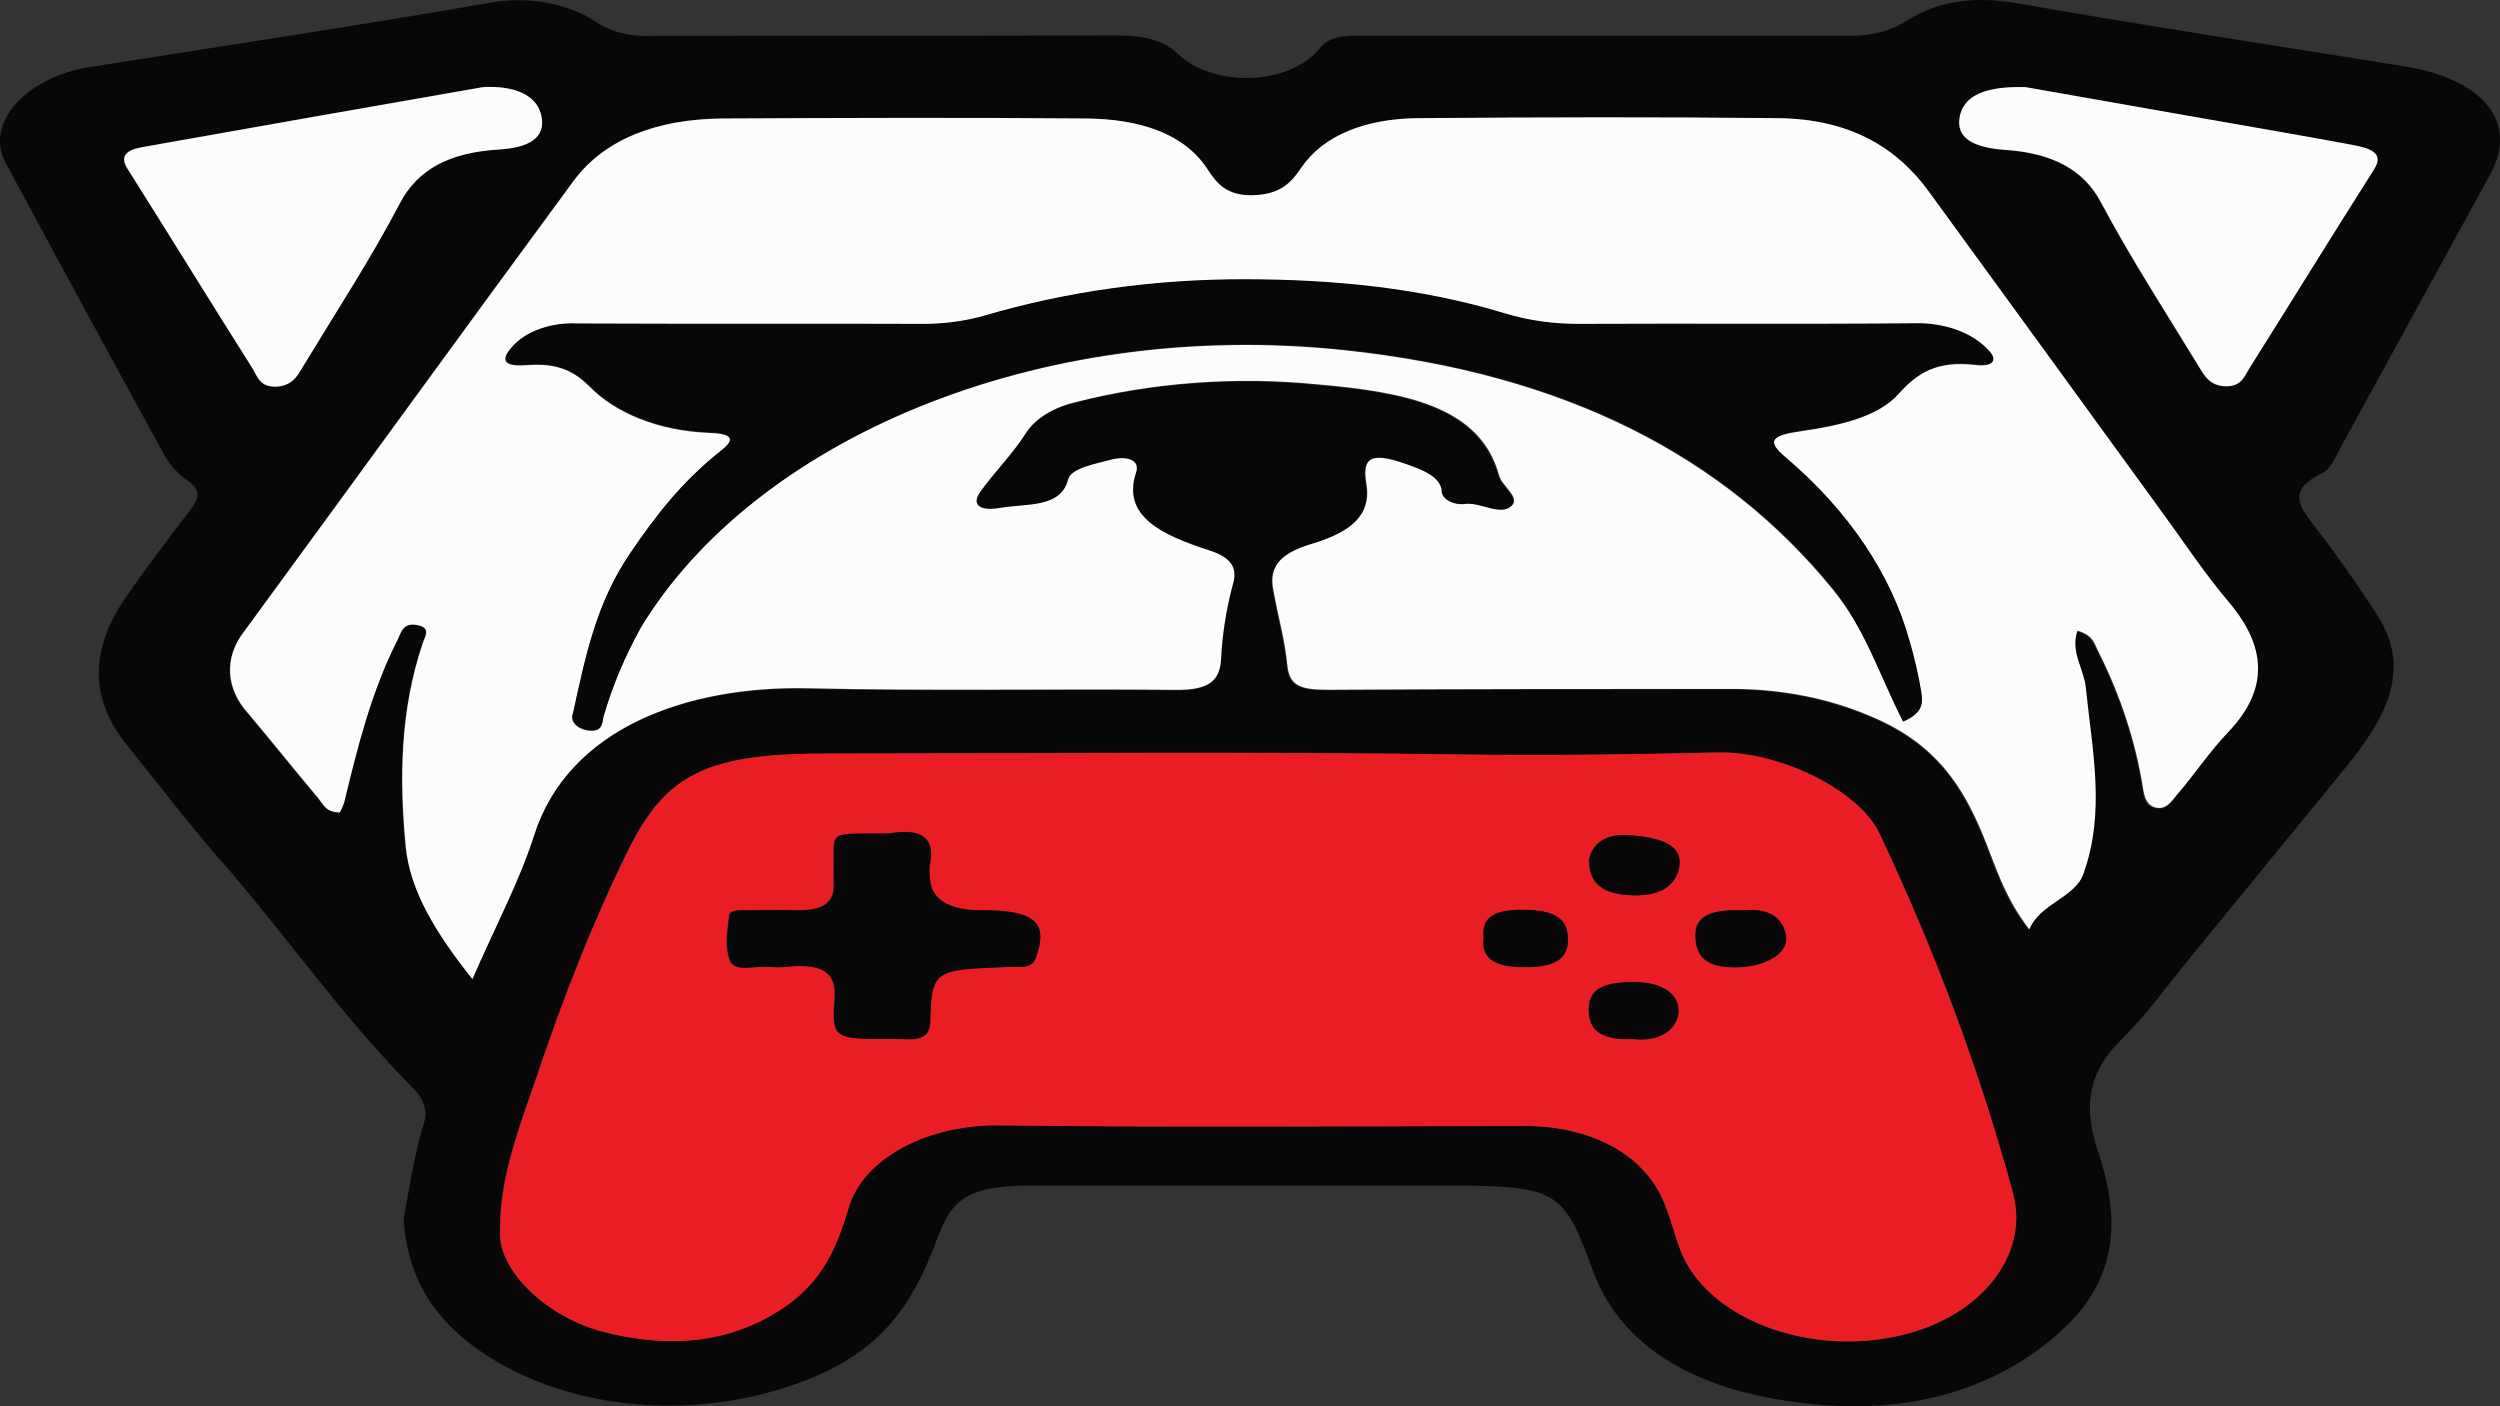
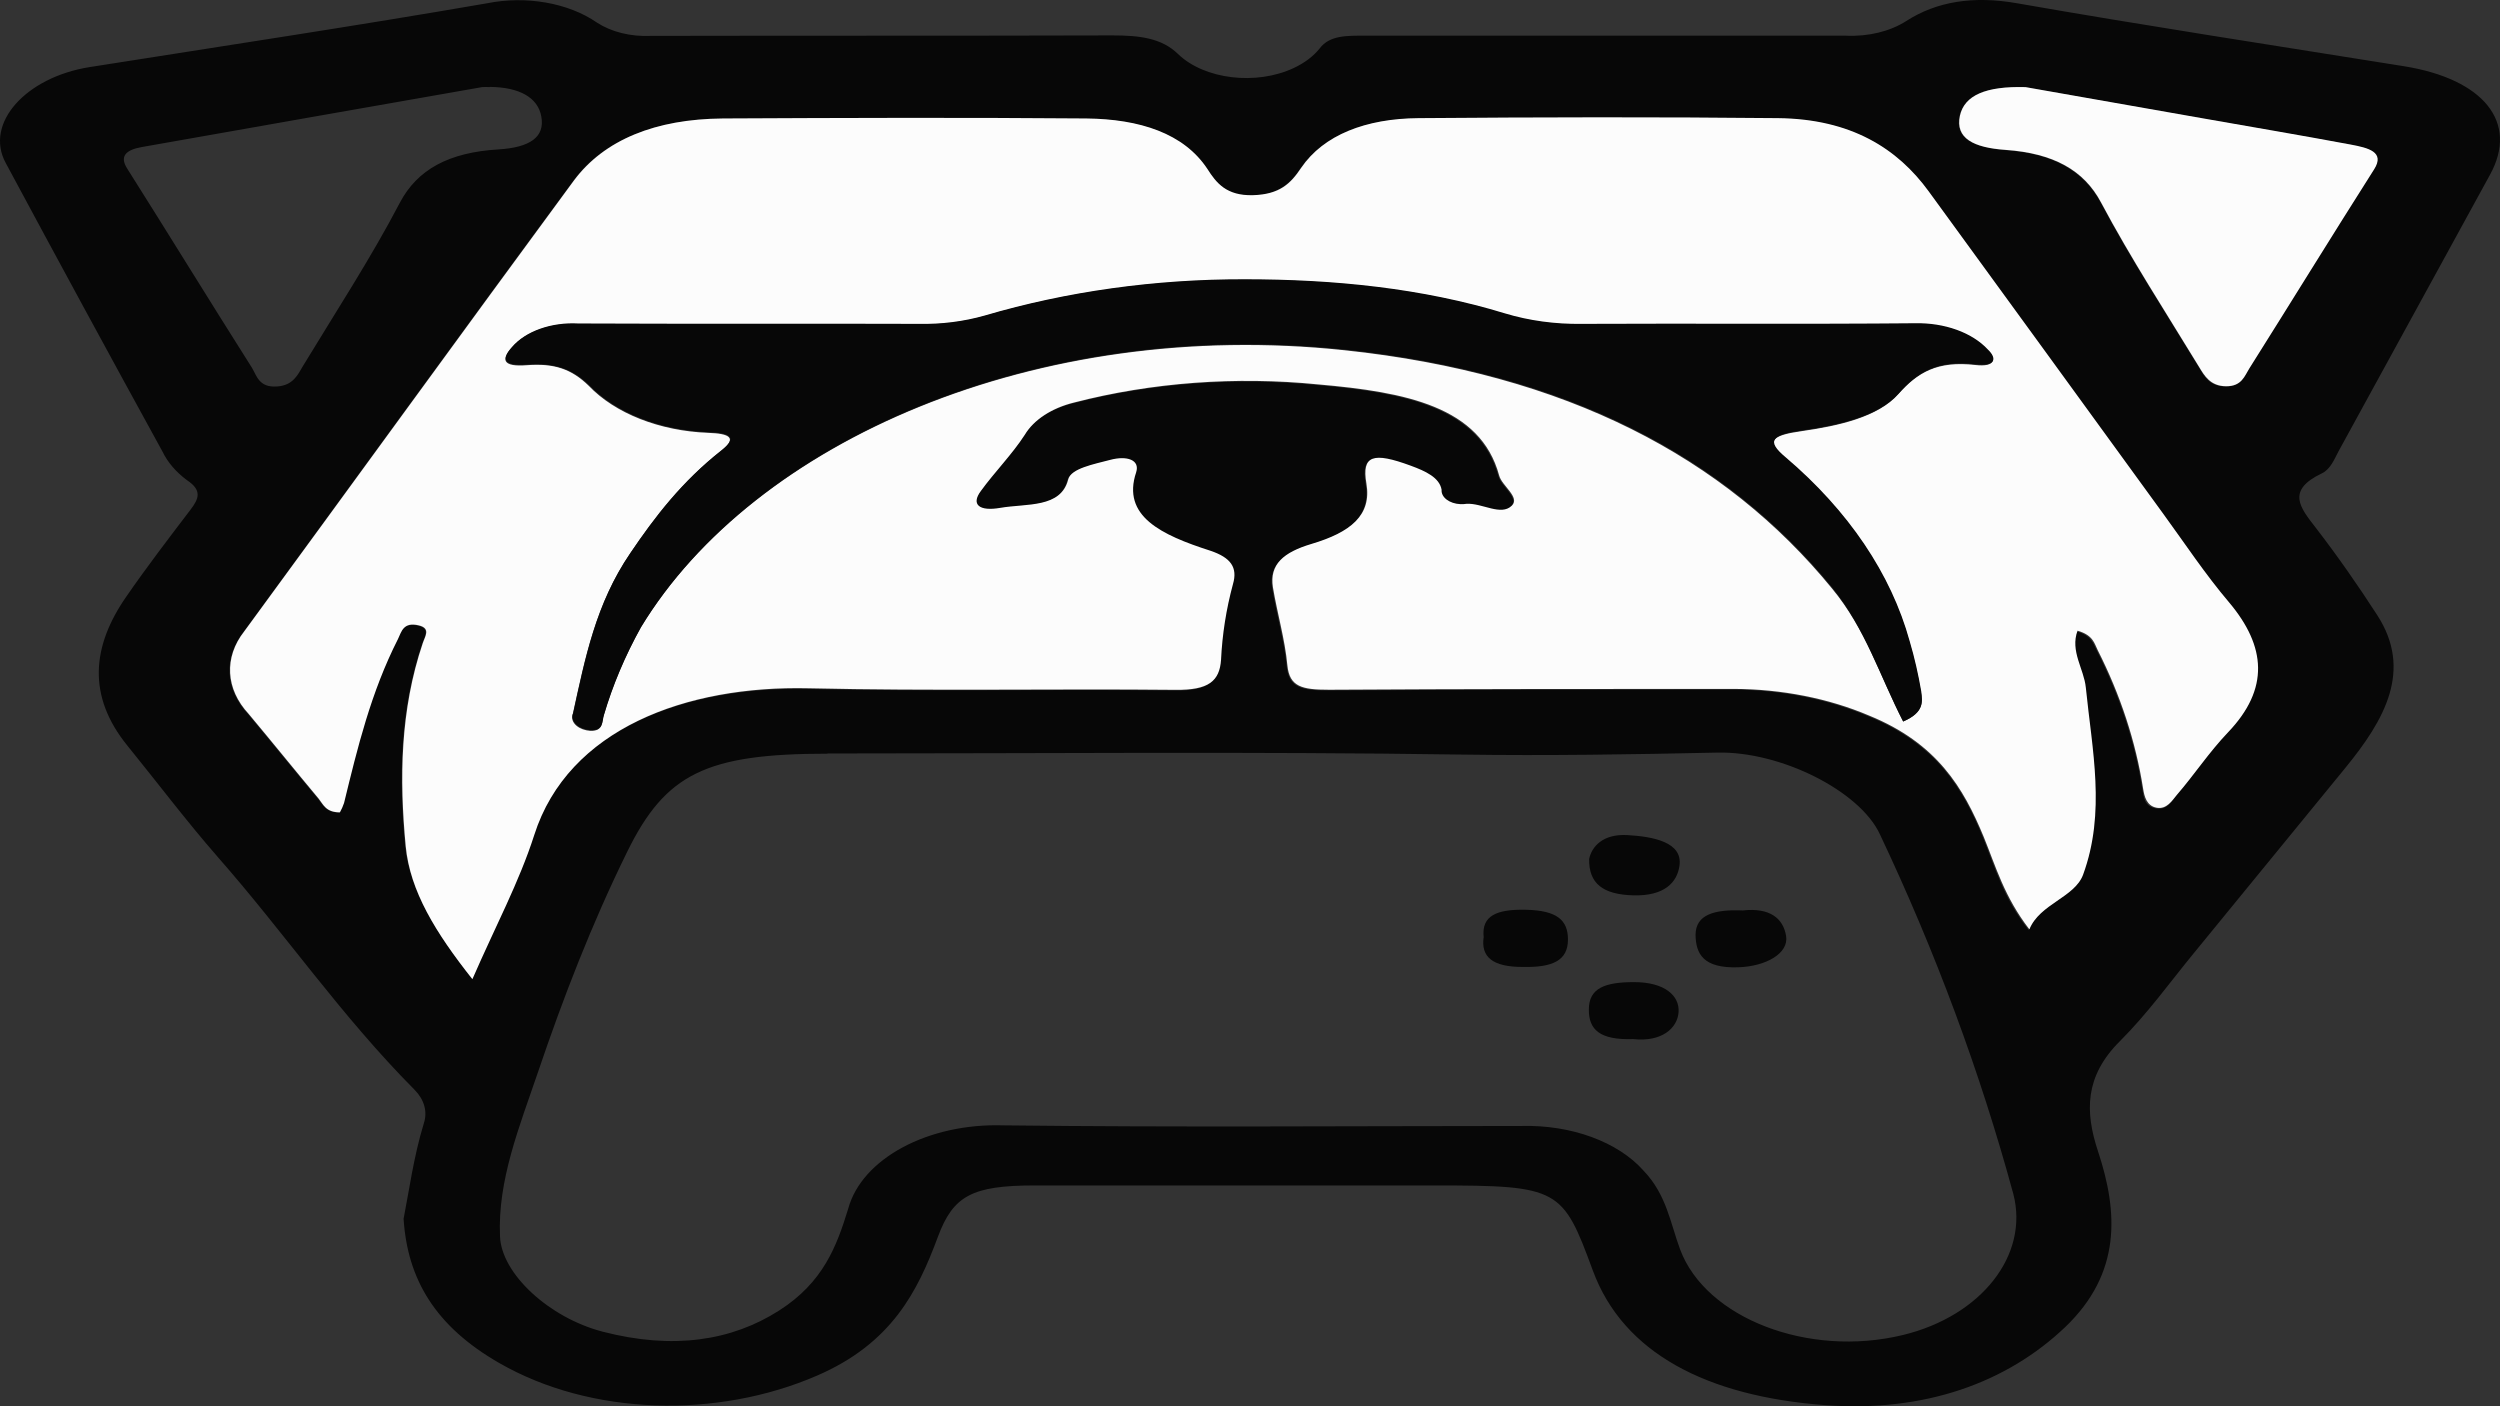
<svg xmlns="http://www.w3.org/2000/svg" id="Layer_1" data-name="Layer 1" viewBox="0 0 1919.99 1080.01">
  <rect x="0" y="0" width="1919.99" height="1080.01" fill="#333333" stroke="none" />
  <defs>
    <style>
      .cls-1 {
        fill: #ea1d25;
      }

      .cls-1, .cls-2, .cls-3 {
        stroke-width: 0px;
      }

      .cls-2 {
        fill: #fcfcfc;
      }

      .cls-3 {
        fill: #070707;
      }
    </style>
  </defs>
  <path id="path73" class="cls-3" d="M309.97,935.98c4.26-21.77,7.75-47.79,15.5-73.18,3-8.89.44-18.23-7.05-25.81-56.67-57.08-99.15-119.56-150.78-178.37-24.57-28.12-46.51-57.29-69.77-85.93-31.01-38.14-27.37-76.44-.78-114.63,15.5-22.45,32.48-44.64,49.3-66.73,6.28-8.24,9.07-14.74-2.87-22.61-8.43-6.3-14.79-13.74-18.68-21.82C84.28,273.03,44.09,199.06,4.3,124.98c-16.28-30.32,15.5-65.63,64.5-73.45C170.58,35.43,272.68,20.06,373.92,2.54c30.04-6.07,62.58-.37,84.5,14.79,11.04,7.22,26.08,10.94,41.4,10.23,118.14-.26,236.29,0,354.43-.37,20.85,0,37.83,1.99,50.39,14.22,20.24,19.62,60.16,24.43,89.16,10.73,8.24-3.89,15.01-9.04,19.76-15.03,7.75-10.18,21.09-9.71,34.96-9.71h368.93c17.15.85,34.03-3.23,46.51-11.23,23.26-15,51.47-19.62,85.27-13.64,98.53,17.26,197.91,32.42,296.99,48.32,61.55,9.92,88.06,43.28,66.2,83.15-38.76,70.79-77.52,141.56-116.28,212.31-3.33,6.09-6.12,13.95-13.02,17.26-27.68,13.17-16.43,26.49-4.73,41.6,16.98,21.98,32.56,44.49,47.29,67.2,27.44,42.34,5.81,80.37-24.5,117.41-38.71,47.39-77.47,94.78-116.28,142.17-18.68,22.77-35.51,46.38-56.98,67.83-26.98,26.91-26.67,54.14-16.67,84.36,15.5,46.69,18.22,93.75-25.43,135.3-44.65,42.39-107.68,65.42-184.19,59.7-91.09-6.77-155.04-40.19-178.3-103.3s-25.66-65.42-121.4-65.42h-307.22c-48.37,0-62.72,8.03-74.42,39.5-15.5,41.71-35.27,81.74-93.03,106.65-76.59,33.1-173.26,30.79-243.73-9.71-48.99-28.07-70.62-64.21-73.57-110.9h0ZM362.53,751.95c17.6-40.45,35.97-74.65,47.21-110.17,26.12-81.84,116.9-114.84,210.78-112.69,93.88,2.15,187.76,0,281.71,1.21,25.81.31,33.8-6.98,34.96-22.98.9-19.52,3.96-38.97,9.15-58.18,3.8-12.96-1.78-20.62-17.29-25.65-37.75-12.12-68.3-26.55-57.06-60.23,3.1-9.5-6.28-13.17-19.77-9.6-13.49,3.57-30.23,6.56-32.4,15.06-5.74,22.14-31.94,18.36-52.09,21.82-16.12,2.73-22.79-2.47-15.04-12.91,10.85-14.58,24.19-28.33,33.8-43.23,6.89-11.56,20.74-20.58,38.06-24.81,59.65-15.4,124.14-20.17,187.29-13.85,67.29,5.88,124.58,17.05,138.92,69.88,2.17,8.03,16.36,16.74,9.77,23.24-8.29,8.18-22.71-2.1-34.81-1.42-8.32,1.37-16.71-2.08-18.73-7.71-.36-1.01-.5-2.06-.41-3.1-1.63-9.34-12.25-14.27-23.72-18.47-28.76-10.49-37.75-8.13-34.03,13.59,4.19,24.6-12.25,37.61-42.25,46.53-21.24,6.35-32.33,15.74-29.54,33.26,3.26,20.04,9.23,39.92,11.09,59.86,1.63,16.63,11.24,18.94,32.09,18.83,103.57-.63,207.22-.47,310.79-.63,36.8.14,72.81,7.25,103.96,20.51,52.25,21.3,72.64,55.56,87.91,93.01,9.23,22.61,15.5,46.17,35.12,71.14,7.75-19.83,34.73-24.66,41.24-41.97,17.83-48.05,6.9-95.85,2.09-143.8-1.4-14.16-12.17-27.91-6.36-43.6,11.78,3.51,12.56,9.55,15.5,14.95,17.49,34.48,29.19,70.19,34.88,106.44.93,5.88,1.55,13.06,10.39,14.58s12.25-5.72,15.5-9.86c13.64-15.74,24.65-32.68,39.3-48.05,32.02-33.47,29.3-66,.93-99.68-18.61-22.14-34.03-45.54-50.7-68.2-60.05-82.78-120.13-165.48-180.24-248.09-23.26-32.37-59.15-55.45-115.51-56.03-92.02-1-184.04-.79-275.98,0-40.47.31-72.87,12.85-90.16,38.19-7.75,11.86-16.98,20.2-36.98,20.98-20,.79-28.3-9.76-34.96-20.04-17.91-27.49-51.94-38.45-93.03-38.87-93.03-.94-186.05-.63-279.08,0-51.78.26-91.4,16.42-114.42,47.58-85.27,115.42-168.61,230.83-253.19,346.25-15.74,20.06-14.44,44.29,3.41,63.53,18.06,21.61,35.66,43.44,53.72,65.05,3.57,4.3,5.5,10.13,16.28,10.49,1.29-2.35,2.35-4.75,3.18-7.19,10.08-42.49,20.62-84.88,41.4-125.91,2.71-5.25,3.95-13.27,16.05-10.49,9.38,2.26,4.73,8.6,3.02,13.64-17.36,51.46-18.06,103.87-13.1,156.02,3.72,34.1,23.26,66,51.55,101.72h-.23ZM635.64,578.83c-93.03,0-124.42,15.27-153.8,75.02-27.44,55.77-49.38,112.58-68.76,169.82-14.11,41.5-31.01,82.78-29.07,125.91,1.09,28.64,37.68,62.48,78.99,73.18,53.8,13.9,98.76,7.13,135.43-16.32,33.88-21.67,44.19-49.42,52.95-78.06,10.45-38.57,61.43-65.96,119.31-64.11,132.64,1.57,265.28.52,397.92.47,38.08-.97,73.93,12.15,93.57,34.26,17.75,18.52,20.54,40.08,28.14,60.54,19.61,52.72,98.45,83.41,171.17,65.73,60.08-14.58,96.98-61.28,84.73-108.33-25.44-93.53-59.69-185.86-102.56-276.42-15.5-33.1-76.05-63.64-124.81-62.53-65.2,1.42-130.55,2.47-196.05,1.52-162.1-2.41-324.43-.84-487.23-.84l.08.16ZM376.02,66.91c-1.93-.16-3.88-.16-5.81,0-87.19,15.28-174.35,30.64-261.48,46.06-12.09,2.15-16.98,7.08-11.16,16.32,32.17,50.89,63.49,101.99,95.74,152.87,3.8,6.03,5.35,15.74,19.54,14.64,12.25-.79,15.89-9.02,19.85-15.74,25.27-41.65,52.17-82.89,74.34-125.28,13.49-25.71,37.83-38.72,75.58-41.02,24.5-1.47,36.05-9.55,33.1-25.29-2.56-14.58-16.9-22.51-39.46-22.72l-.23.16ZM1555.36,66.91c-30.54-.84-46.9,6.3-50.39,22.14-3.8,17.15,10.39,24.34,35.12,26.23,36.59,2.57,60.08,15.74,73.26,40.34,22.64,42.81,49.85,84.46,75.43,126.54,3.95,6.51,7.75,14.58,20.54,14.64,12.79.05,14.26-7.92,17.91-13.69,32.09-50.94,63.57-102.09,95.89-152.98,8.45-13.38-4.65-16.42-17.99-18.94-37.91-7.08-76.13-13.54-114.19-20.25l-135.59-24.03Z" />
  <path id="path107" class="cls-2" d="M362.76,751.95c-28.3-35.73-47.83-67.62-51.16-101.99-4.96-52.15-4.26-104.56,13.1-156.02,1.71-5.25,6.36-11.38-3.02-13.64-12.09-2.94-13.33,4.98-16.05,10.49-20.78,40.92-31.01,83.31-41.4,125.91-.82,2.44-1.89,4.84-3.18,7.19-10.78,0-12.71-6.03-16.28-10.49-18.06-21.61-35.66-43.44-53.72-65.05-17.85-19.24-19.15-43.47-3.41-63.53,84.58-115.42,168.22-230.83,253.19-346.25,23.26-31.16,62.64-47.22,114.42-47.58,93.03-.47,186.05-.79,279.08,0,40.93.42,74.96,11.38,93.03,38.87,6.67,10.49,14.42,20.62,34.96,20.04,20.54-.58,28.92-8.92,36.98-20.98,17.29-25.34,49.69-37.88,90.16-38.19,91.94-.73,183.96-.94,275.98,0,56.36.58,91.86,23.45,115.66,56.03,60.16,82.57,120.24,165.17,180.24,247.78,16.67,22.87,32.09,46.27,50.7,68.2,28.37,33.79,31.01,66.31-.93,99.68-14.65,15.37-25.66,32.26-39.3,48.05-3.49,4.14-7.75,11.28-15.5,9.86-7.75-1.42-9.46-8.71-10.39-14.58-5.7-36.25-17.4-71.96-34.88-106.44-2.64-5.25-3.41-11.44-15.5-14.95-5.81,15.74,4.96,29.43,6.36,43.6,4.81,47.95,15.5,95.74-2.09,143.8-6.51,17.52-33.33,22.35-41.24,41.97-19.3-24.97-25.89-48.53-35.12-71.14-15.5-37.46-35.66-71.71-87.91-93.01-31.15-13.27-67.16-20.37-103.96-20.51-103.57,0-207.22,0-310.79.63-20.85,0-30.47-2.2-32.09-18.83-1.86-19.94-7.75-39.82-11.09-59.86-2.79-17.63,8.29-26.91,29.54-33.26,30-8.92,46.51-21.93,42.25-46.53-3.72-21.72,5.27-24.18,34.03-13.59,11.47,4.2,22.09,9.13,23.72,18.47-.5,5.78,6.02,10.75,14.57,11.09,1.54.06,3.08-.03,4.58-.28,12.09-.68,26.51,9.6,34.81,1.42,6.59-6.51-7.75-15.21-9.77-23.24-14.34-52.83-71.63-64-138.92-69.88-63.15-6.32-127.65-1.55-187.29,13.85-17.33,4.23-31.17,13.25-38.06,24.81-9.61,14.9-23.26,28.64-33.8,43.23-7.75,10.49-1.09,15.74,15.04,12.91,20.16-3.46,46.51.31,52.09-21.82,2.17-8.5,19.77-11.7,32.4-15.06s22.87,0,19.77,9.6c-11.24,33.68,19.3,48.11,57.06,60.23,15.5,5.25,21.09,12.7,17.29,25.65-5.19,19.21-8.24,38.66-9.15,58.18-1.16,16-9.15,23.29-34.96,22.98-93.96-.94-187.91,1-281.71-1.21-93.8-2.2-184.66,30.85-210.78,112.69-11.55,36.09-29.92,70.3-47.52,110.75h0ZM1461.63,554.12c16.2-7.03,14.88-15.21,13.57-22.77-2.25-12.91-5.12-25.81-8.91-38.56-14.25-51.59-46.93-100.04-95.2-141.12-15.5-12.8-10.93-17.26,12.56-20.56,28.37-4.04,58.53-10.81,74.11-28.28,14.65-16.58,29.85-25.92,59.3-22.51,15.5,1.78,16.28-4.83,9.3-11.44-12.02-13.01-33.39-20.69-56.05-20.15-85.27.79-170.55,0-255.82.47-20.27.31-40.4-2.43-58.92-8.03-63.49-19.52-131.79-26.23-199.85-26.23-68.72-.18-136.75,9.31-199.77,27.86-15.98,4.55-33.21,6.74-50.54,6.4-87.21-.26-174.35,0-261.56-.31-20.68-1.13-40.47,5.89-50.85,18.05-8.6,9.55-6.59,14.95,11.55,13.54,21.01-1.68,34.42,2.94,47.52,15.74,20.33,21.32,54.5,34.78,91.94,36.2,16.28.58,22.56,3.83,9.69,13.95-30,23.4-50.93,50.57-69.77,78.69-26.59,38.93-34.73,81-43.95,122.86-2.38,5.57,2.36,11.38,10.58,12.99.77.15,1.56.26,2.36.33,10.7.63,9.07-6.87,10.62-11.65,6.77-23.03,16.31-45.65,28.53-67.62,86.75-143.06,303.89-238.12,540.56-212.99,170.55,18.1,292.03,82.26,374.43,183.09,25.81,31.16,36.36,66.52,54.58,102.04Z" />
-   <path id="path109" class="cls-1" d="M635.56,578.67c162.41,0,324.82-1.57,487.15.73,65.51.94,130.86,0,196.05-1.52,48.76-1.1,109.54,29.43,124.81,62.53,42.87,90.56,77.13,182.89,102.56,276.42,12.25,47.22-24.65,93.75-84.73,108.33-72.72,17.68-151.56-13.01-171.17-65.73-7.75-20.46-10.39-41.97-28.14-60.54-19.66-21.96-55.35-34.99-93.26-34.05-132.64,0-265.28,1.1-397.92-.47-57.87-1.85-108.85,25.54-119.31,64.11-8.76,28.64-19.07,56.4-52.95,78.06-36.67,23.45-81.63,30.22-135.43,16.32-41.32-10.49-77.91-44.54-78.99-73.18-1.63-43.18,14.96-84.46,29.07-125.91,19.38-57.24,41.32-114.05,68.76-169.82,29.46-60.02,60.85-75.28,153.49-75.28h0ZM682.77,640.1c-48.3.47-42.17-3.25-42.79,26.23v13.69c.39,12.96-8.45,19.36-27.99,18.89-12.48-.31-25.12,0-37.6,0-5.66,0-14.11-.52-14.65,4.04-1.32,11.65-3.64,24.03.7,34.94,3.64,9.08,20.23,3.15,31.01,4.51,3.83.42,7.73.42,11.55,0,28.92-3.1,39.23,4.51,37.68,24.76-2.33,30.74-.54,30.85,45.66,30.53,1.93-.1,3.88-.1,5.81,0,15.97,1.47,21.47-2.73,21.86-14.11,1.47-38.98,2.17-38.98,61.47-41.18h8.68c6.82-.26,9.38-2.83,11.01-7.29,9.77-26.86-.54-36.09-41.09-36.2-40.54-.1-40.47,0-40.47-26.86-.31-2.6-.31-5.22,0-7.82,4.96-19.1-4.26-28.91-30.54-24.13h-.31ZM1220.15,659.77c0,18.62,9.92,27.23,34.11,27.86s33.49-9.92,35.27-22.82c2.56-18.31-20.23-22.3-39.77-23.45-19.54-1.15-27.44,9.02-29.3,18.41h-.31ZM1338.14,699.22c-21.55-.89-36.51,2.83-36.28,18.78,0,14.64,5.97,25.81,32.95,24.87,20.93-.73,38.76-11.12,36.59-24.13-2.17-13.01-12.17-21.77-32.95-19.52h-.31ZM1253.95,798.01c21.94,2.41,34.11-8.39,34.88-20.98.78-12.59-10.54-22.87-34.19-22.93-22.17,0-34.5,4.62-34.73,20.98.16,15.53,8.53,23.82,34.34,22.93h-.31ZM1139.45,719.68c-1.86,14.79,6.43,23.08,30.54,23.24,22.25,0,34.03-5.25,34.19-20.98,0-15.21-8.53-22.24-31.94-22.93-23.41-.68-34.81,4.41-32.79,20.67h0Z" />
-   <path id="path111" class="cls-2" d="M376.25,66.75c22.56,0,36.9,8.13,39.69,22.82,2.95,15.74-8.6,23.82-33.1,25.29-37.75,2.31-62.02,15.32-75.58,41.02-22.17,42.39-49.07,83.62-74.34,125.28-3.95,6.51-7.75,14.74-19.85,15.74-14.19.94-15.5-8.6-19.54-14.64-32.25-50.89-63.57-101.99-95.74-152.87-5.81-9.23-.93-14.16,11.16-16.32,87.08-15.53,174.24-30.88,261.48-46.06,1.92-.25,3.87-.33,5.81-.26Z" />
  <path id="path113" class="cls-2" d="M1555.59,66.91l135.59,23.87c38.06,6.72,76.28,13.17,114.19,20.25,13.33,2.52,26.44,5.56,17.99,18.94-32.33,50.89-63.8,102.04-95.89,152.98-3.64,5.77-5.89,13.8-17.91,13.69-12.02-.1-16.59-8.13-20.54-14.64-25.58-41.97-52.79-83.94-75.43-126.54-13.18-24.87-36.67-37.77-73.26-40.34-24.73-1.73-38.76-8.92-35.12-26.23,3.49-15.69,19.85-22.82,50.39-21.98h0Z" />
  <path id="path117" class="cls-3" d="M1461.63,554.12c-18.22-35.57-28.76-70.88-54.27-102.51-82.41-100.83-203.65-164.99-374.43-183.09-236.67-25.13-453.81,69.93-540.56,212.99-12.22,21.98-21.76,44.59-28.53,67.62-1.55,4.77,0,12.28-10.62,11.65-8.5-.73-14.51-5.98-13.43-11.73.1-.54.26-1.07.49-1.6,9.23-41.97,17.36-83.94,43.95-122.86,18.99-27.91,39.92-55.08,69.77-78.69,12.87-10.13,6.59-13.38-9.69-13.95-37.44-1.42-71.61-14.87-91.94-36.2-13.1-12.59-26.51-17.21-47.52-15.74-18.14,1.42-20.16-3.99-11.55-13.54,10.38-12.16,30.18-19.18,50.85-18.05,87.21.42,174.35,0,261.56.31,17.33.34,34.57-1.85,50.54-6.4,63.02-18.55,131.05-28.03,199.77-27.86,68.22,0,136.36,6.77,199.85,26.23,18.52,5.59,38.64,8.33,58.92,8.03,85.27-.42,170.55.31,255.82-.47,22.66-.55,44.03,7.13,56.05,20.15,6.98,6.61,6.36,13.22-9.3,11.44-29.46-3.41-44.65,5.93-59.3,22.51-15.5,17.47-45.74,24.24-74.11,28.28-23.26,3.31-27.91,7.76-12.56,20.56,48.27,41.08,80.95,89.53,95.2,141.12,3.8,12.75,6.67,25.65,8.91,38.56,1.01,8.03,2.33,16.21-13.88,23.24h0Z" />
-   <path id="path119" class="cls-3" d="M683.08,640.1c26.28-4.77,35.51,5.25,31.01,24.34-.31,2.6-.31,5.22,0,7.82q0,26.81,40.47,26.86c40.47.05,50.85,9.34,41.09,36.2-1.63,4.46-4.19,7.03-11.01,7.29h-8.68c-59.3,2.2-60,2.2-61.47,41.18,0,11.38-5.89,15.74-21.86,14.11-1.93-.1-3.88-.1-5.81,0-46.51.31-47.99,0-45.66-30.53,1.55-20.25-8.76-27.86-37.68-24.76-3.83.42-7.73.42-11.55,0-10.7-1.36-27.29,4.56-31.01-4.51-4.34-10.91-2.02-23.29-.7-34.94.54-4.56,8.99-3.99,14.65-4.04,12.48,0,25.12-.31,37.6,0,19.54.47,28.37-5.93,27.99-18.89v-13.69c.47-29.69-5.66-25.97,42.64-26.44h0Z" />
  <path id="path121" class="cls-3" d="M1220.46,659.77c1.86-9.39,10.39-19.57,29.61-18.41,19.23,1.15,42.33,5.25,39.77,23.45-1.78,12.91-11.55,23.4-35.27,22.82s-34.42-9.23-34.11-27.86h0Z" />
  <path id="path123" class="cls-3" d="M1338.45,699.22c20.78-2.31,31.01,6.03,33.26,19.52s-15.5,23.4-36.59,24.13c-26.98.94-32.71-10.23-32.95-24.87.08-15.79,14.73-19.67,36.28-18.78h0Z" />
  <path id="path125" class="cls-3" d="M1254.26,798.01c-25.81.89-34.19-7.4-34.03-22.77,0-16.47,12.56-20.98,34.73-20.98,23.64,0,34.96,10.49,34.19,22.93-.78,12.43-12.95,23.24-34.88,20.83Z" />
  <path id="path127" class="cls-3" d="M1139.45,719.68c-1.71-16.26,9.61-21.56,32.79-20.98,23.18.58,32.02,7.71,31.94,22.93,0,16.11-11.94,21.4-34.19,20.98-24.42.16-32.71-8.13-30.54-22.93h0Z" />
</svg>